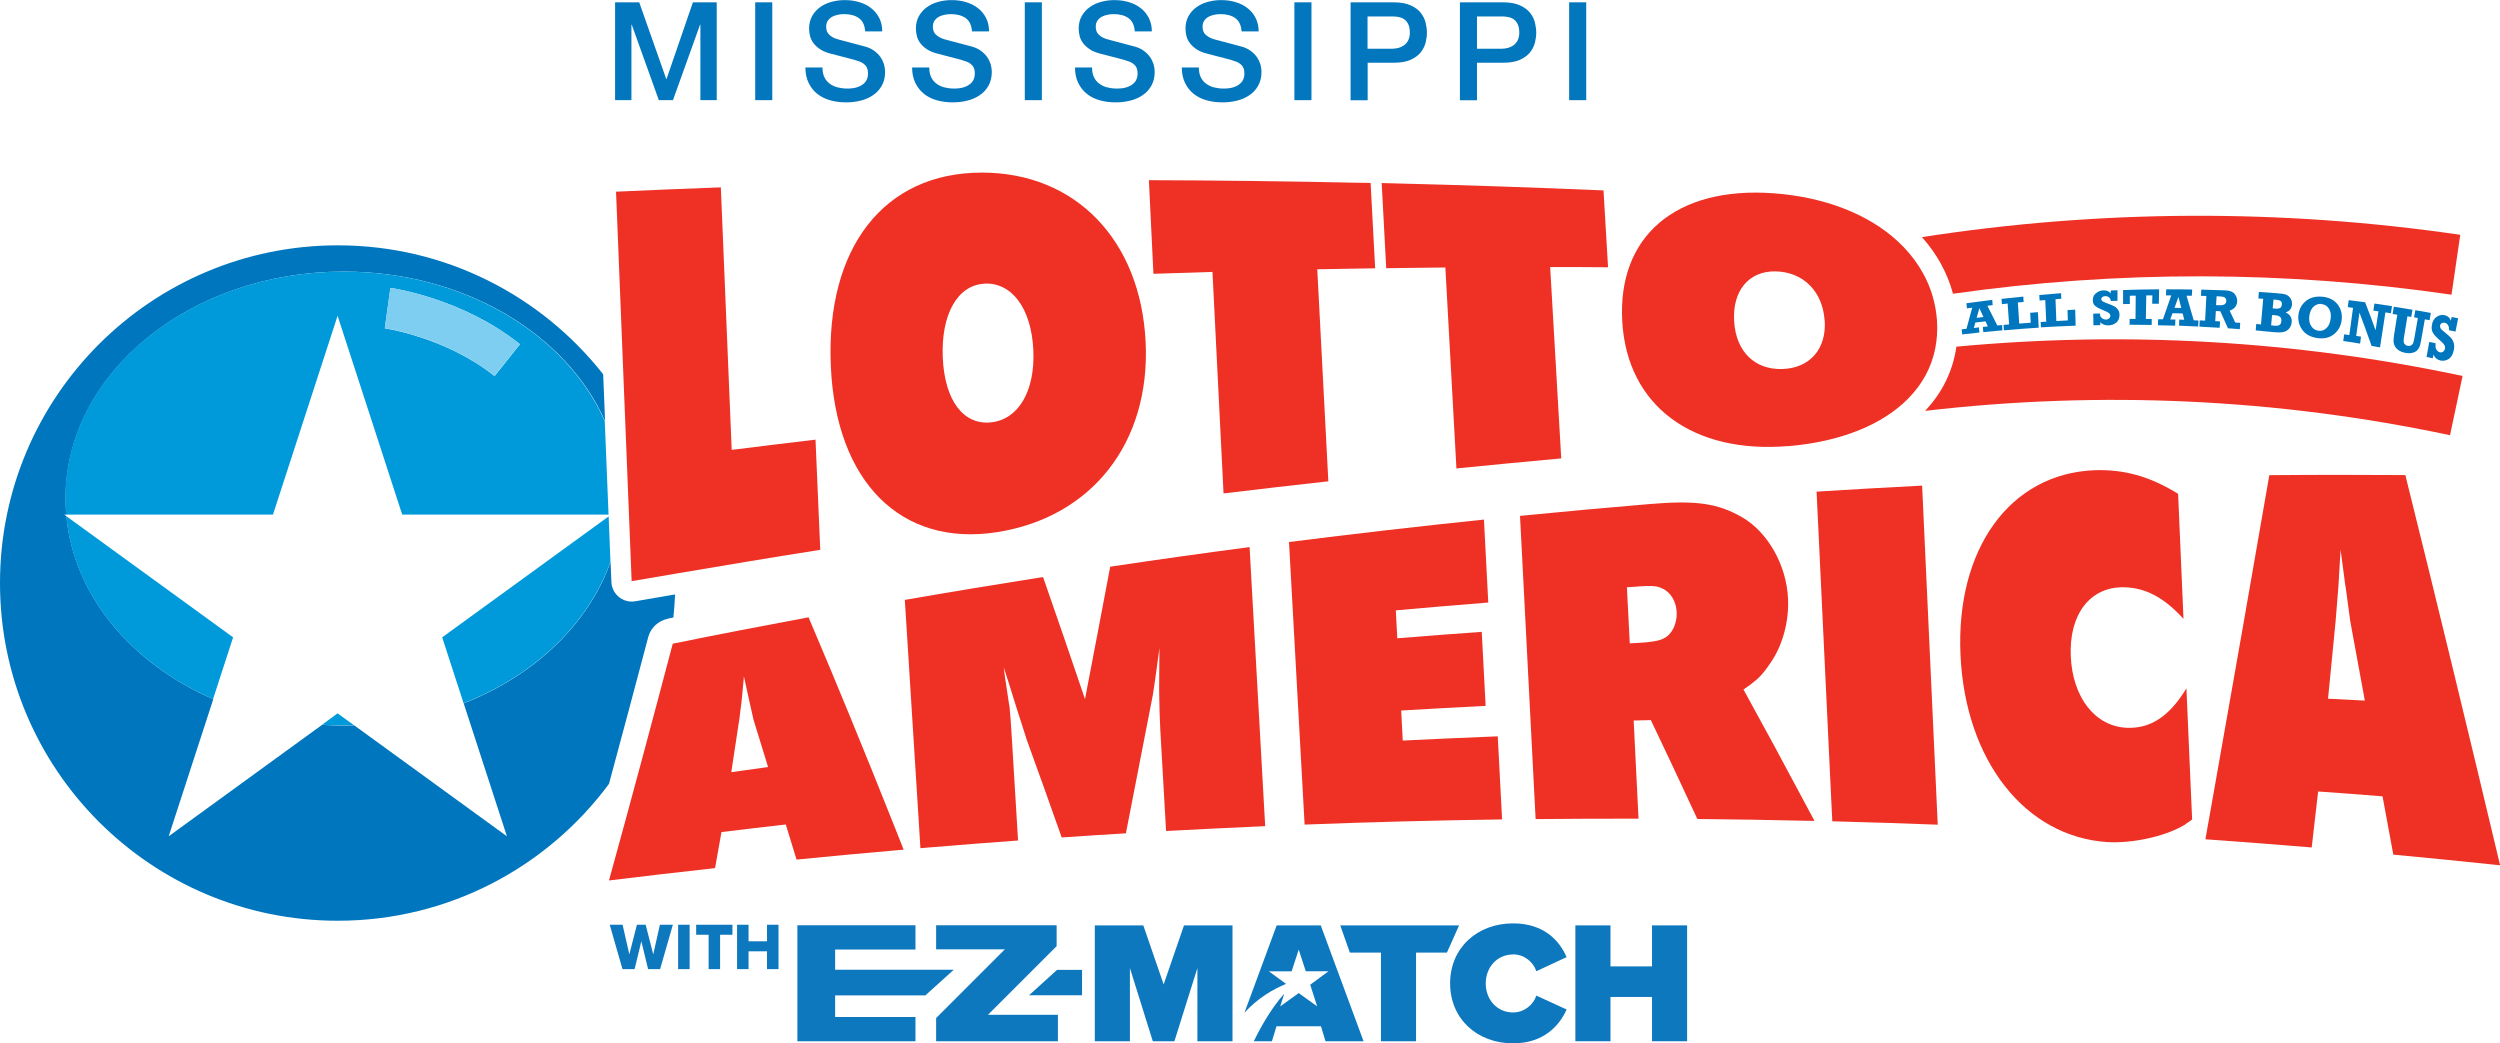
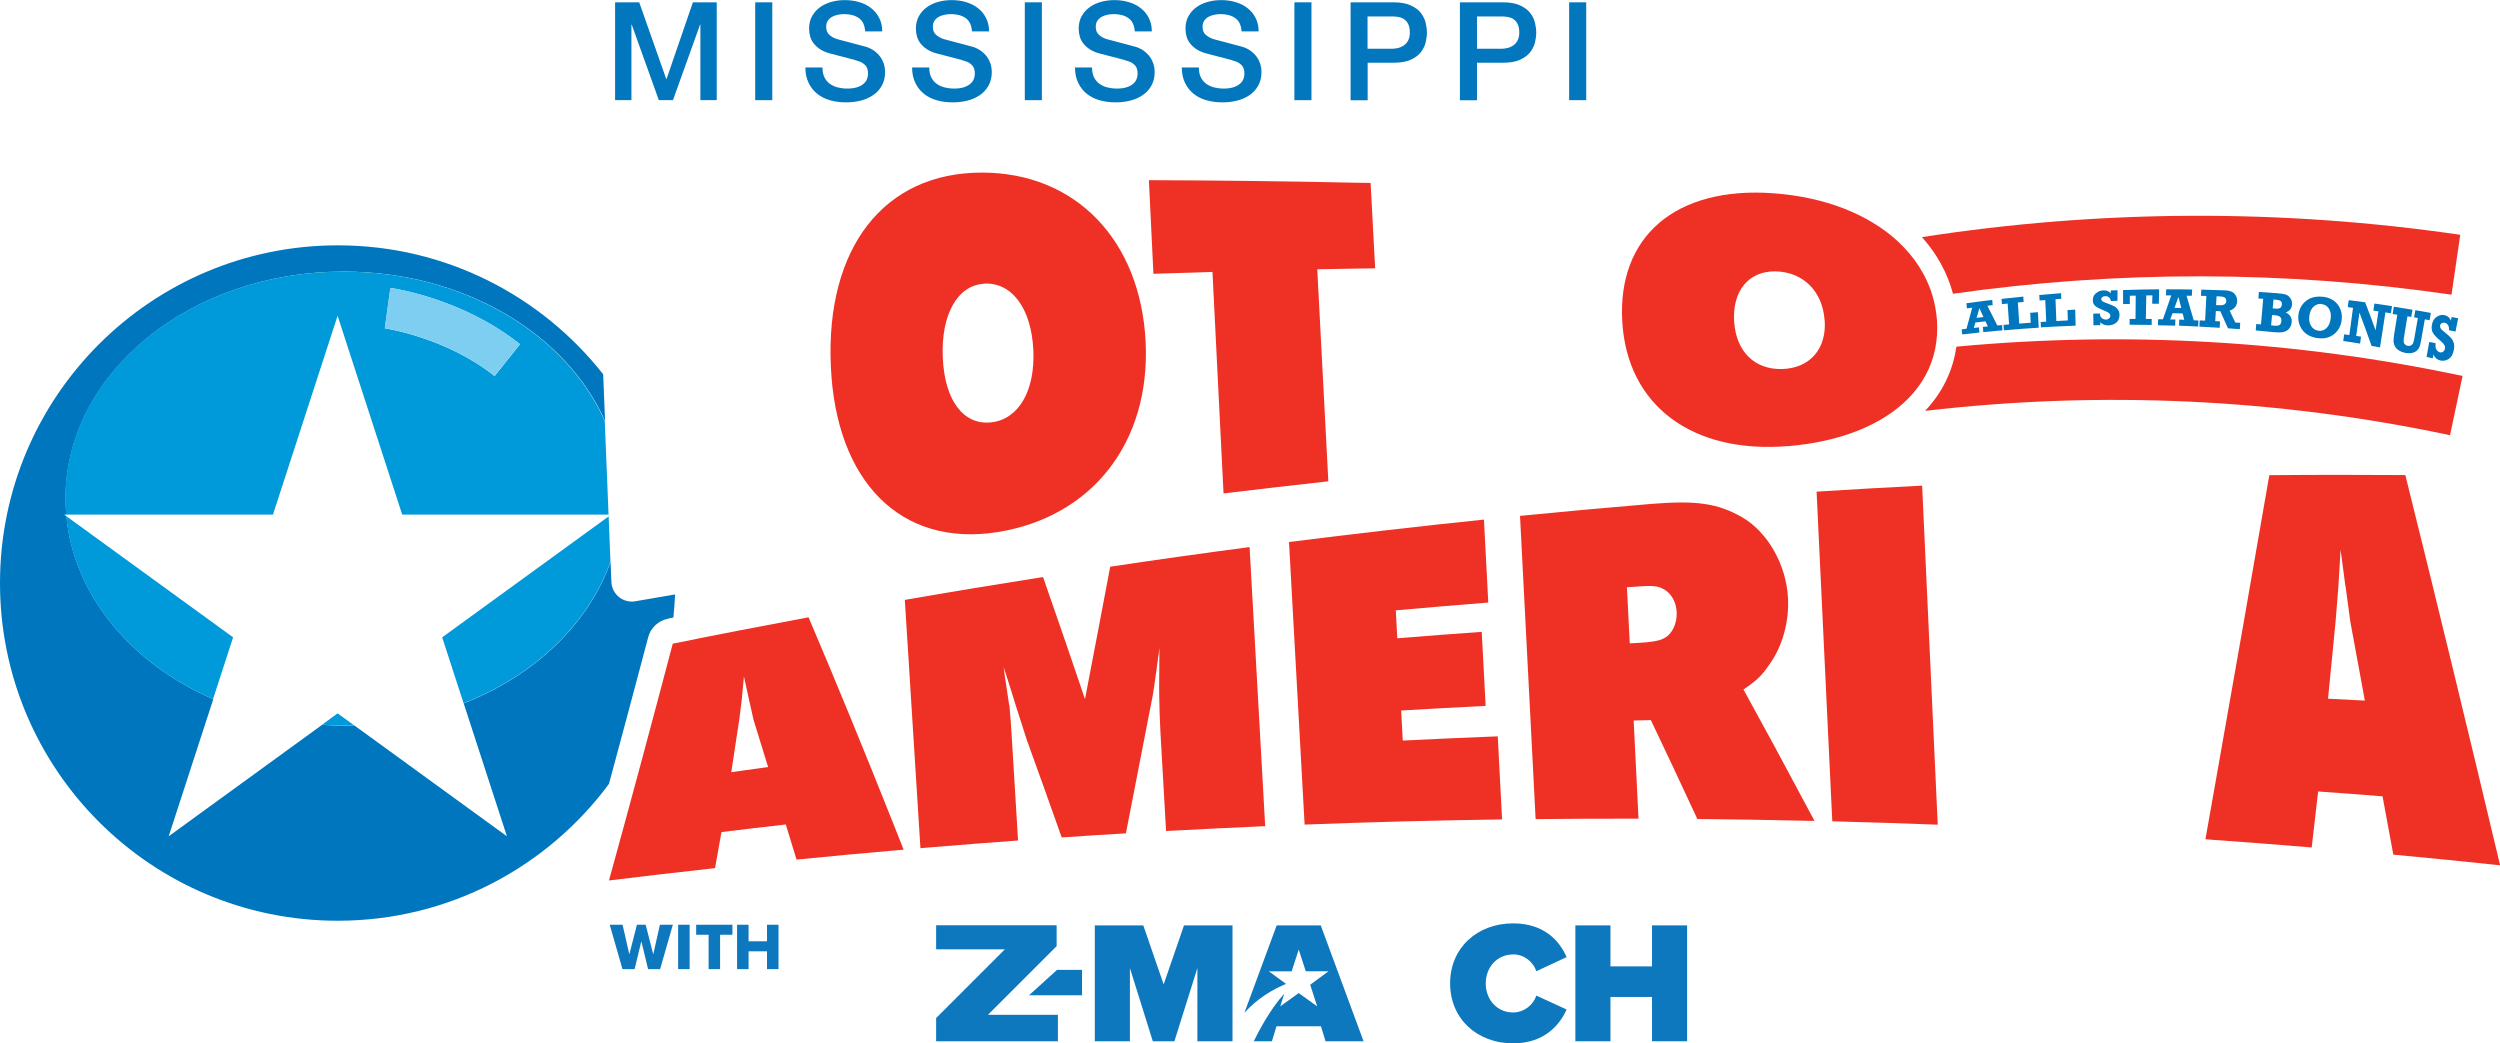
<svg xmlns="http://www.w3.org/2000/svg" id="b" viewBox="0 0 237.12 98.96">
  <defs>
    <style>.d{fill:#0076be;}.d,.e,.f,.g,.h,.i{stroke-width:0px;}.e{fill:#009ada;}.f{fill:#7dcef1;}.g{fill:#ee3124;}.h{fill:#0377be;}.i{fill:#0e78be;}</style>
  </defs>
  <g id="c">
    <path class="g" d="M232.52,27.96l.83-5.69c-17-2.48-34.14-2.4-51.06.22,1.41,1.57,2.41,3.38,2.95,5.37,15.68-2.23,31.54-2.2,47.28.09Z" />
    <path class="g" d="M185.56,32.88c-.33,2.32-1.35,4.38-2.97,6.09,16.67-1.94,33.41-1.17,49.79,2.31l1.19-5.62c-15.8-3.36-31.93-4.28-48.01-2.78Z" />
-     <path class="g" d="M59.91,55.12c1.37-.24,2.75-.47,4.12-.7,4.59-.78,9.18-1.55,13.77-2.27-.15-3.48-.3-6.96-.45-10.45-2.65.31-5.3.64-7.95.97-.34-8.27-.69-16.57-1.03-24.9-3.31.12-6.62.26-9.94.41.27,6.77.54,13.51.81,20.24.22,5.58.45,11.15.67,16.7Z" />
    <path class="g" d="M94.53,50.48c8.99-1.39,14.6-8.46,14.13-18.05-.47-9.63-6.62-16.06-15.53-16.06-9.3,0-14.81,7.14-14.33,18.32.47,11.03,6.66,17.19,15.73,15.79ZM93.38,26.9c2.62-.12,4.45,2.39,4.63,6.31.18,3.87-1.41,6.57-4,6.85-2.62.28-4.41-2.06-4.59-6.13-.18-4.12,1.41-6.9,3.95-7.02Z" />
    <path class="g" d="M115,25.78c.35,7.04.7,14.04,1.05,21.02,3.31-.4,6.63-.78,9.94-1.15-.35-6.67-.7-13.38-1.05-20.11,1.36-.03,2.71-.05,4.07-.07.47,0,.95-.02,1.42-.02-.14-2.69-.29-5.39-.43-8.1-.47-.01-.94-.01-1.41-.02-6.54-.14-13.08-.22-19.62-.24.14,2.97.29,5.93.43,8.88,1.87-.06,3.74-.12,5.61-.18Z" />
-     <path class="g" d="M132.9,25.42c1.4-.02,2.8-.04,4.19-.05.35,6.38.7,12.74,1.05,19.06,3.31-.33,6.63-.65,9.94-.95-.35-6.02-.7-12.07-1.05-18.15,1.83,0,3.66,0,5.49.02-.14-2.43-.29-4.86-.43-7.29-6.54-.28-13.07-.5-19.61-.66-.48-.01-.95-.03-1.43-.04.14,2.7.29,5.39.43,8.08.47,0,.94-.01,1.41-.02Z" />
    <path class="g" d="M169.59,42.32c5.01-.42,8.97-2.04,11.41-4.53,1.32-1.34,2.19-2.93,2.55-4.72.17-.85.23-1.74.17-2.67-.06-.78-.19-1.53-.4-2.26-.58-2.01-1.74-3.8-3.36-5.29-2.74-2.51-6.83-4.16-11.76-4.52-9.3-.67-14.81,4.12-14.33,12.19.47,7.97,6.66,12.54,15.73,11.79ZM173.07,30.4c.18,2.7-1.41,4.51-4,4.6-2.62.09-4.41-1.63-4.59-4.52-.18-2.92,1.41-4.8,3.95-4.74,2.62.06,4.45,1.92,4.63,4.65Z" />
    <path class="g" d="M76.69,58.55c-4.3.8-8.59,1.63-12.88,2.5-2.02,7.66-4.03,15.15-6.05,22.46,3.35-.41,6.7-.8,10.06-1.17.2-1.14.41-2.28.61-3.42,2.03-.25,4.07-.49,6.1-.72.34,1.11.68,2.22,1.02,3.33,3.11-.31,6.23-.6,9.34-.87.27-.02.54-.05.82-.07-.33-.83-.65-1.65-.98-2.47-2.68-6.74-5.36-13.28-8.04-19.57ZM70.09,68.49c.09-.69.17-1.39.26-2.08.07-.75.14-1.5.21-2.25.15.7.31,1.4.46,2.1.15.67.3,1.34.45,2.01.46,1.48.92,2.98,1.38,4.48-1.16.16-2.33.32-3.49.49.24-1.58.48-3.16.72-4.75Z" />
    <path class="g" d="M105.3,53.76c-.8,4.22-1.59,8.4-2.39,12.55-1.33-3.92-2.65-7.78-3.98-11.58-4.37.69-8.75,1.41-13.11,2.17.43,6.85.87,13.75,1.3,20.67.06.96.12,1.92.18,2.88.27-.02.55-.04.82-.07,2.81-.23,5.63-.46,8.44-.66-.19-3.14-.38-6.26-.57-9.39-.09-1.46-.16-2.56-.24-3.32-.05-.14-.13-.87-.33-2.13-.06-.36-.14-.9-.22-1.59.16.52.33,1.03.5,1.55.22.7.43,1.39.65,2.09.35,1.08.69,2.16,1.04,3.25,1.1,3.04,2.21,6.12,3.31,9.25,2.03-.14,4.06-.27,6.09-.39.65-3.3,1.29-6.63,1.94-9.97.21-1.06.41-2.12.62-3.18.09-.55.2-1.33.34-2.35.09-.69.19-1.39.28-2.08-.01,2.55-.04,3.48-.02,4.56.02,1,.04,2.12.11,3.35.18,3.14.36,6.29.54,9.45,3.13-.17,6.26-.32,9.4-.46-.49-8.87-.99-17.69-1.48-26.47-4.41.58-8.81,1.2-13.22,1.86Z" />
    <path class="g" d="M133.05,70.26c-.05-.96-.1-1.91-.15-2.87,2.67-.16,5.34-.3,8.01-.44-.12-2.34-.24-4.68-.37-7.02-2.67.19-5.34.39-8.01.61-.05-.88-.09-1.77-.14-2.65,2.92-.26,5.84-.51,8.77-.74-.14-2.63-.27-5.25-.41-7.87-6.16.64-12.33,1.35-18.49,2.13.49,8.89.99,17.83,1.48,26.8,6.24-.24,12.48-.4,18.73-.49-.14-2.63-.27-5.26-.41-7.88-3,.12-6,.25-9.01.4Z" />
    <path class="g" d="M165.38,65.39c1.31-.9,1.73-1.32,2.44-2.36,1.23-1.69,1.88-4.04,1.77-6.27-.15-3.16-1.9-6.28-4.37-7.71-2.3-1.31-4.32-1.61-8.66-1.25-4.13.35-8.26.72-12.39,1.13.49,9.54.99,19.13,1.48,28.76,3.25-.03,6.51-.05,9.76-.04-.15-3.11-.31-6.21-.46-9.31.54-.01,1.09-.03,1.63-.04,1.47,3.08,2.94,6.21,4.41,9.38,3.45.03,6.91.09,10.36.17.25,0,.5,0,.75.01-.28-.52-.55-1.04-.83-1.55-1.97-3.71-3.94-7.35-5.91-10.92ZM155.39,55.62c1.35-.08,1.76-.06,2.33.22.74.36,1.26,1.19,1.31,2.22.05,1.08-.45,2.14-1.23,2.49-.39.24-1.38.38-2.46.43-.25.01-.5.02-.76.04-.09-1.78-.18-3.55-.27-5.32.36-.02.72-.05,1.08-.07Z" />
    <path class="g" d="M172.3,46.64c.46,9.63.92,19.31,1.38,29.01.04.75.07,1.5.11,2.25.25,0,.5.01.75.02,3.08.08,6.17.18,9.25.3-.49-10.76-.99-21.48-1.48-32.16-3.33.17-6.66.36-10,.57Z" />
-     <path class="g" d="M207.38,65.29c-1.63,2.67-3.4,3.82-5.63,3.74-3.02-.11-5.17-2.87-5.34-6.77-.18-3.94,1.78-6.55,4.92-6.56,2.07,0,3.89.92,5.77,3-.17-3.96-.34-7.91-.51-11.86-2.74-1.7-5.19-2.33-7.93-2.24-8.03.32-13.17,7.48-12.71,17.53.46,10.01,6.11,17.21,13.9,17.74,2.36.14,5.3-.5,7.1-1.49.08-.04.16-.09.24-.13h0c.15-.14.42-.28.73-.52-.06-1.29-.11-2.58-.17-3.87-.12-2.85-.25-5.71-.37-8.56Z" />
    <path class="g" d="M228.13,45.06c-4.29-.03-8.59-.03-12.89.01-1.69,9.77-3.38,19.41-5.07,28.94-.33,1.87-.66,3.74-.99,5.59.07,0,.15.01.22.02,3.29.23,6.58.49,9.86.76.2-1.77.41-3.54.61-5.31,2.04.14,4.07.3,6.11.46.34,1.84.68,3.68,1.02,5.53,3.38.32,6.76.65,10.13,1.01-3-12.62-5.99-24.96-8.99-37.02ZM222.47,55.61c.15,1.11.3,2.22.45,3.33.46,2.49.92,4.99,1.38,7.51-1.16-.06-2.33-.12-3.49-.18.24-2.45.48-4.91.72-7.37.09-1.08.17-2.16.26-3.24.07-1.17.14-2.34.21-3.52.15,1.16.31,2.32.46,3.48Z" />
    <path class="d" d="M189.89,30.83c.01.17.03.33.04.5-.61.05-1.21.11-1.82.17-.01-.16-.03-.33-.04-.49.16-.02.32-.03.47-.05-.07-.16-.15-.32-.22-.48-.32.04-.64.07-.96.11-.05.17-.1.35-.15.52.16-.02.33-.04.49-.06.01.16.03.33.04.49-.54.06-1.09.12-1.63.18-.02-.16-.03-.32-.05-.48.15-.02.31-.04.46-.06.18-.66.36-1.33.54-2-.17.02-.33.04-.5.07-.02-.16-.03-.32-.05-.49.82-.11,1.64-.22,2.45-.32.01.17.03.33.04.5-.17.02-.34.04-.5.06.32.62.63,1.24.94,1.87.15-.01.29-.03.44-.04ZM188.13,30.07c-.13-.28-.26-.56-.39-.84-.09.31-.17.61-.26.92.21-.03.43-.05.64-.08Z" />
    <path class="d" d="M190.07,31.32c-.01-.17-.03-.34-.04-.5.18-.02.35-.03.53-.05-.05-.66-.09-1.32-.14-1.98-.18.02-.36.04-.54.06-.01-.17-.02-.34-.04-.5.69-.08,1.38-.15,2.07-.22,0,.17.02.34.03.51-.18.02-.36.04-.55.05.04.67.08,1.34.13,2,.36-.03.73-.06,1.09-.08-.02-.31-.04-.63-.05-.94.24-.02.48-.04.73-.06.02.49.05.98.08,1.47-1.1.07-2.2.15-3.3.25Z" />
    <path class="d" d="M193.58,31.06c0-.17-.02-.35-.03-.52.18-.01.35-.02.53-.03-.03-.68-.06-1.37-.09-2.05-.18.01-.36.03-.54.04,0-.17-.02-.35-.03-.52.69-.06,1.38-.12,2.07-.17,0,.18.01.35.02.53-.18.01-.37.03-.55.04.03.69.05,1.38.08,2.07.36-.02.73-.04,1.09-.06-.01-.33-.02-.65-.03-.98.24-.01.48-.03.73-.04.01.51.03,1.01.04,1.52-1.1.04-2.2.09-3.3.16Z" />
    <path class="d" d="M198.56,30.85c0-.37-.01-.73-.02-1.1.21,0,.42-.01.63-.02,0,.2.07.35.19.44.11.09.24.14.39.14.11,0,.21-.04.29-.11.08-.07.12-.15.12-.25,0-.1-.04-.18-.12-.25-.08-.07-.22-.14-.42-.22-.43-.17-.73-.32-.88-.45-.16-.13-.24-.31-.24-.55,0-.28.09-.51.3-.67.2-.17.44-.26.7-.27.3-.01.53.08.7.28,0-.09,0-.18,0-.27.21,0,.42-.02.64-.02,0,.33,0,.67,0,1-.21,0-.42.01-.63.02-.02-.15-.08-.27-.18-.35-.1-.08-.22-.12-.36-.11-.1,0-.19.03-.26.08-.07.05-.11.12-.11.19,0,.07.03.13.09.19.06.06.23.14.52.24.28.1.49.19.64.27.15.08.26.2.35.33.09.14.13.3.13.48,0,.33-.11.57-.32.74-.21.17-.46.25-.75.25-.32,0-.57-.1-.75-.3,0,.09,0,.18,0,.28-.21,0-.42,0-.63.01Z" />
    <path class="d" d="M201.99,30.81c0-.19,0-.37,0-.56.19,0,.37,0,.56,0,0-.74.01-1.48.02-2.21-.19,0-.38,0-.56.01,0,.26,0,.52,0,.78-.21,0-.43,0-.64.01,0-.44,0-.89,0-1.33,1.14-.04,2.28-.06,3.42-.07-.01.46-.02.91-.03,1.37-.21,0-.42,0-.63,0,0-.26.01-.53.02-.79-.19,0-.39,0-.58,0-.01.74-.02,1.49-.04,2.23.19,0,.37,0,.56,0,0,.19,0,.38-.01.57-.69-.01-1.38-.02-2.07-.02Z" />
    <path class="d" d="M208.52,30.38c0,.2-.02.4-.03.59-.6-.03-1.21-.06-1.81-.08,0-.19.01-.39.02-.58.16,0,.32.01.47.02-.05-.2-.1-.4-.15-.6-.32,0-.64-.02-.96-.02-.07.2-.14.39-.22.59.16,0,.33,0,.49.01,0,.19-.01.39-.02.58-.54-.02-1.09-.03-1.63-.04,0-.19,0-.38.01-.57.15,0,.3,0,.46,0,.26-.75.52-1.5.79-2.26-.17,0-.33,0-.5,0,0-.19.01-.39.02-.58.82,0,1.64,0,2.46.02,0,.2-.02.39-.03.59-.17,0-.34,0-.5,0,.23.77.46,1.55.68,2.33.15,0,.29.01.44.02ZM206.89,29.21c-.09-.35-.18-.7-.27-1.05-.12.35-.25.69-.37,1.04.21,0,.43,0,.64.01Z" />
    <path class="d" d="M212.48,30.61c-.01.2-.03.41-.04.61-.37-.03-.74-.06-1.12-.08-.24-.54-.49-1.08-.73-1.62-.14,0-.28-.01-.42-.02-.02.32-.04.64-.06.96.15,0,.31.02.46.03-.01.2-.02.4-.04.6-.64-.04-1.28-.08-1.92-.11,0-.2.02-.4.03-.59.17,0,.34.02.51.02.04-.78.08-1.56.12-2.34-.17,0-.34-.01-.51-.01,0-.2.02-.4.03-.59.76.02,1.51.04,2.27.07.43.02.73.13.9.35.17.22.25.45.23.72-.03.41-.27.7-.71.86.18.37.35.75.53,1.12.16.01.32.02.48.03ZM210.19,28.94c.11,0,.22,0,.33.01.41.02.62-.11.64-.39,0-.14-.03-.25-.12-.32-.09-.07-.22-.11-.38-.12-.14,0-.28-.01-.42-.02-.02.28-.03.55-.05.83Z" />
    <path class="d" d="M213.95,31.35c.02-.21.03-.41.05-.62.15.01.3.03.45.04.07-.81.14-1.62.21-2.43-.15-.01-.31-.02-.46-.03.02-.21.03-.41.05-.62.57.04,1.14.07,1.71.12.38.03.66.07.84.13.18.06.33.18.45.36.12.18.16.39.14.61-.04.36-.24.61-.6.72.43.21.62.53.57.96-.03.25-.12.45-.27.61-.15.16-.34.26-.56.3-.22.04-.52.04-.91,0-.56-.06-1.11-.11-1.67-.16ZM215.41,30.86c.09,0,.18.02.27.03.24.02.42,0,.52-.06.1-.06.16-.18.18-.36.02-.19-.02-.33-.12-.41-.1-.09-.26-.14-.49-.16-.09,0-.18-.02-.27-.02-.03.33-.06.66-.09.99ZM215.56,29.25c.09,0,.18.02.27.02.19.02.33,0,.43-.06.1-.06.15-.17.17-.33.01-.15-.02-.26-.1-.32-.08-.07-.23-.11-.45-.13-.08,0-.16-.01-.24-.02-.03.28-.05.56-.08.84Z" />
    <path class="d" d="M220.28,28.14c.64.07,1.13.32,1.45.75.32.43.44.92.37,1.48-.07.56-.32,1-.73,1.33-.41.33-.93.45-1.55.37-.65-.09-1.13-.35-1.44-.77-.31-.43-.44-.9-.38-1.42.06-.54.29-.98.7-1.32.41-.34.94-.48,1.59-.41ZM220.2,28.83c-.29-.03-.54.05-.76.25-.22.2-.36.51-.41.93-.04.37.02.68.19.93.17.25.39.39.68.43.28.04.53-.04.75-.24.22-.2.36-.5.41-.92.05-.37-.01-.69-.17-.94-.16-.25-.39-.4-.7-.43Z" />
    <path class="d" d="M222.25,32.36c.03-.22.06-.44.09-.65.16.02.32.05.49.07.12-.86.23-1.72.35-2.58-.17-.02-.33-.04-.5-.07.03-.22.06-.44.09-.66.52.06,1.04.13,1.56.2.34.88.67,1.76.99,2.66.09-.6.18-1.2.27-1.8-.16-.02-.32-.05-.48-.07.03-.22.07-.44.1-.67.56.08,1.11.16,1.67.25-.04.22-.07.45-.11.67-.17-.03-.34-.05-.52-.08-.17,1.11-.34,2.22-.51,3.32-.27-.05-.54-.1-.8-.14-.37-1.06-.76-2.12-1.15-3.16-.1.74-.21,1.47-.31,2.21.15.02.3.05.46.07-.03.22-.06.44-.09.66-.53-.09-1.06-.17-1.59-.25Z" />
    <path class="d" d="M226.94,29.76c.04-.22.07-.45.11-.67.59.09,1.18.19,1.77.29-.04.23-.08.45-.12.68-.12-.02-.24-.04-.36-.06-.1.61-.2,1.21-.3,1.82-.04.24-.06.42-.06.53,0,.11.03.21.1.29.07.08.16.14.28.16.12.02.23.01.32-.04.09-.05.16-.12.2-.22.04-.09.09-.29.14-.6.1-.59.21-1.18.31-1.78-.12-.02-.24-.04-.36-.06.04-.23.08-.45.12-.68.49.08.98.17,1.47.26-.04.23-.08.46-.12.69-.15-.03-.3-.06-.45-.08-.12.68-.24,1.35-.36,2.03-.05.28-.1.47-.15.59-.05.12-.13.23-.24.34-.11.1-.27.18-.46.22-.19.04-.4.04-.63,0-.27-.05-.48-.14-.66-.26-.17-.12-.29-.26-.36-.41-.07-.16-.11-.3-.11-.44,0-.14.02-.37.07-.7.1-.6.19-1.2.29-1.81-.15-.02-.29-.05-.44-.07Z" />
    <path class="d" d="M230.16,33.82c.08-.46.17-.93.25-1.39.2.04.41.08.61.13-.04.26-.02.46.07.6.09.14.2.23.34.26.11.02.21,0,.3-.07.09-.07.15-.17.17-.28.02-.13,0-.24-.05-.34-.06-.1-.18-.23-.35-.38-.38-.32-.63-.58-.74-.78-.12-.2-.15-.45-.1-.75.06-.36.22-.61.45-.77.24-.16.49-.21.74-.16.29.06.5.23.61.52.02-.11.04-.23.07-.34.21.04.41.08.62.12-.08.42-.16.84-.25,1.26-.21-.04-.41-.09-.62-.13.02-.2-.01-.36-.09-.48-.08-.13-.18-.2-.32-.23-.1-.02-.19,0-.28.04-.08.05-.13.12-.15.22-.02.08,0,.17.04.26.04.09.19.23.45.43.24.19.43.36.55.5.12.14.21.31.26.5.05.19.05.41,0,.64-.08.41-.24.69-.49.85-.25.16-.51.2-.79.14-.31-.07-.53-.26-.65-.56-.02.12-.04.23-.06.35-.2-.04-.41-.09-.61-.13Z" />
    <path class="d" d="M63.33,58.68c.18-.04.36-.07.54-.11.07-.72.13-1.45.16-2.19-1.26.22-2.52.43-3.78.65-.11.02-.22.03-.33.03-.44,0-.87-.15-1.21-.43-.43-.35-.7-.87-.72-1.43-.03-.64-.05-1.28-.08-1.91-2.1,5.92-7.23,10.79-13.93,13.42l4.1,12.61-14.48-10.52c-.34.01-.67.02-1.01.02-.69,0-1.37-.03-2.04-.07l-14.55,10.57,4.23-13.01c-7.77-3.37-13.22-9.82-13.93-17.35l-.21-.15h.2c-.04-.5-.07-1.01-.07-1.52,0-11.89,11.81-21.53,26.38-21.53,11.4,0,21.11,5.9,24.79,14.17-.06-1.48-.12-2.95-.18-4.43-5.86-7.44-14.95-12.23-25.16-12.23C14.34,23.27,0,37.61,0,55.3s14.34,32.03,32.03,32.03c10.55,0,19.9-5.11,25.73-12.98,1.24-4.58,2.48-9.23,3.72-13.91.23-.89.96-1.57,1.86-1.75Z" />
    <path class="e" d="M30.53,68.74c.67.04,1.35.07,2.04.07.34,0,.68-.01,1.01-.02l-1.56-1.13-1.49,1.09Z" />
    <path class="e" d="M57.73,48.98l-15.79,11.47,2.03,6.25c6.7-2.63,11.83-7.5,13.93-13.42-.06-1.43-.12-2.87-.17-4.3Z" />
    <path class="e" d="M20.21,66.3l1.9-5.85-15.83-11.5c.71,7.53,6.16,13.98,13.93,17.35Z" />
    <path class="e" d="M57.36,39.93c-3.68-8.27-13.39-14.17-24.79-14.17-14.57,0-26.38,9.64-26.38,21.53,0,.51.03,1.01.07,1.52h19.63l6.13-18.86,6.13,18.86h19.57c-.12-2.96-.24-5.91-.36-8.88ZM46.91,35.67c-4.6-3.67-10.36-4.52-10.41-4.53l.53-3.83c.28.04,6.84.99,12.29,5.34l-2.41,3.02Z" />
    <path class="f" d="M36.49,31.13c.06,0,5.82.86,10.41,4.53l2.41-3.02c-5.45-4.35-12.02-5.3-12.29-5.34l-.53,3.83Z" />
    <path class="h" d="M58.34.22h2.29l2.56,7.27h.03l2.5-7.27h2.26v9.28h-1.55V2.34h-.03l-2.57,7.16h-1.34l-2.57-7.16h-.03v7.16h-1.55V.22Z" />
    <path class="h" d="M71.63.22h1.62v9.28h-1.62V.22Z" />
    <path class="h" d="M78.01,6.41c0,.36.06.66.18.91.12.25.29.46.51.62.22.16.47.28.75.35.28.07.59.11.92.11.35,0,.66-.04.91-.12.25-.08.46-.19.61-.32.16-.13.27-.28.34-.45.07-.17.1-.34.1-.51,0-.36-.08-.62-.24-.79-.16-.17-.34-.29-.53-.36-.33-.12-.71-.24-1.15-.34-.44-.11-.98-.25-1.62-.42-.4-.1-.73-.24-.99-.41-.26-.17-.47-.36-.63-.57-.16-.21-.27-.43-.33-.66-.06-.23-.1-.47-.1-.72,0-.47.1-.87.29-1.21.2-.34.45-.63.77-.85.32-.23.68-.39,1.09-.5s.82-.16,1.23-.16c.49,0,.94.06,1.37.19.43.13.81.31,1.13.57.33.25.58.56.77.93.19.37.29.79.29,1.28h-1.62c-.04-.6-.25-1.02-.61-1.27-.36-.25-.83-.37-1.39-.37-.19,0-.39.02-.58.06-.2.04-.38.1-.55.19-.16.09-.3.21-.41.37-.11.16-.16.35-.16.58,0,.33.1.59.31.77.2.19.47.33.8.42.03,0,.17.05.41.11.24.06.5.14.8.21.29.08.58.15.86.23.28.07.48.13.6.16.3.09.57.23.79.39.23.17.41.35.57.57.15.21.26.44.34.68.07.24.11.49.11.73,0,.52-.11.96-.32,1.33-.21.37-.49.67-.84.9-.35.23-.74.41-1.18.51-.44.11-.89.16-1.35.16-.53,0-1.03-.06-1.5-.19-.47-.13-.88-.33-1.22-.6-.35-.27-.62-.61-.83-1.03-.21-.42-.32-.92-.32-1.49h1.62Z" />
    <path class="h" d="M88.14,6.41c0,.36.06.66.18.91.12.25.29.46.51.62.22.16.47.28.75.35.28.07.59.11.92.11.35,0,.66-.04.91-.12.25-.08.45-.19.61-.32.16-.13.27-.28.34-.45.07-.17.1-.34.1-.51,0-.36-.08-.62-.24-.79-.16-.17-.34-.29-.53-.36-.33-.12-.71-.24-1.15-.34-.44-.11-.98-.25-1.62-.42-.4-.1-.73-.24-.99-.41-.26-.17-.47-.36-.63-.57-.16-.21-.27-.43-.33-.66-.06-.23-.1-.47-.1-.72,0-.47.1-.87.29-1.21.2-.34.45-.63.77-.85.32-.23.68-.39,1.09-.5.41-.11.82-.16,1.23-.16.49,0,.94.06,1.37.19.43.13.81.31,1.13.57.33.25.58.56.77.93.19.37.29.79.29,1.28h-1.62c-.04-.6-.25-1.02-.61-1.27-.36-.25-.83-.37-1.39-.37-.19,0-.39.02-.59.06-.2.04-.38.1-.55.19-.16.09-.3.21-.41.37-.11.16-.16.35-.16.58,0,.33.1.59.31.77s.47.33.8.42c.03,0,.17.05.41.11.24.06.5.14.8.21.29.08.58.15.86.23.28.07.48.13.6.16.3.09.57.23.79.39.23.17.41.35.57.57.15.21.26.44.34.68.07.24.11.49.11.73,0,.52-.11.96-.32,1.33-.21.37-.49.67-.84.9-.35.23-.74.41-1.18.51-.44.11-.89.16-1.35.16-.53,0-1.03-.06-1.5-.19-.47-.13-.88-.33-1.22-.6-.35-.27-.62-.61-.83-1.03-.21-.42-.32-.92-.32-1.49h1.62Z" />
    <path class="h" d="M97.2.22h1.62v9.28h-1.62V.22Z" />
    <path class="h" d="M103.58,6.41c0,.36.06.66.18.91.12.25.29.46.51.62.22.16.47.28.75.35.28.07.59.11.92.11.35,0,.66-.04.91-.12s.46-.19.61-.32c.16-.13.27-.28.34-.45.07-.17.1-.34.1-.51,0-.36-.08-.62-.24-.79-.16-.17-.34-.29-.53-.36-.33-.12-.71-.24-1.15-.34-.44-.11-.98-.25-1.62-.42-.4-.1-.73-.24-.99-.41-.26-.17-.47-.36-.63-.57-.16-.21-.27-.43-.33-.66-.06-.23-.1-.47-.1-.72,0-.47.1-.87.29-1.21.2-.34.45-.63.77-.85.32-.23.68-.39,1.09-.5s.82-.16,1.23-.16c.49,0,.94.06,1.37.19.43.13.81.31,1.13.57.33.25.58.56.77.93.19.37.29.79.29,1.28h-1.62c-.04-.6-.25-1.02-.61-1.27-.36-.25-.83-.37-1.39-.37-.19,0-.39.02-.58.06-.2.04-.38.1-.55.19-.16.09-.3.21-.41.37-.11.16-.16.35-.16.58,0,.33.1.59.31.77.2.19.47.33.8.42.03,0,.17.05.41.11.24.06.5.14.8.21.29.08.58.15.86.23.28.07.48.13.6.16.3.09.57.23.79.39.23.17.41.35.57.57.15.21.26.44.34.68.07.24.11.49.11.73,0,.52-.11.96-.32,1.33-.21.37-.49.67-.84.9-.35.23-.74.41-1.18.51-.44.11-.89.16-1.35.16-.53,0-1.03-.06-1.5-.19-.47-.13-.88-.33-1.22-.6-.35-.27-.62-.61-.83-1.03-.21-.42-.32-.92-.32-1.49h1.62Z" />
    <path class="h" d="M113.71,6.41c0,.36.06.66.18.91.12.25.29.46.51.62.22.16.47.28.75.35.28.07.59.11.92.11.35,0,.66-.04.91-.12.25-.08.46-.19.61-.32.16-.13.27-.28.34-.45.07-.17.1-.34.1-.51,0-.36-.08-.62-.24-.79-.16-.17-.34-.29-.53-.36-.33-.12-.71-.24-1.15-.34-.44-.11-.98-.25-1.62-.42-.4-.1-.73-.24-.99-.41-.26-.17-.47-.36-.63-.57-.16-.21-.27-.43-.33-.66-.06-.23-.1-.47-.1-.72,0-.47.1-.87.29-1.21.2-.34.45-.63.77-.85.32-.23.68-.39,1.09-.5.41-.11.82-.16,1.23-.16.49,0,.94.06,1.37.19.43.13.81.31,1.13.57.33.25.58.56.77.93.19.37.29.79.29,1.28h-1.62c-.04-.6-.25-1.02-.61-1.27-.36-.25-.83-.37-1.39-.37-.19,0-.39.02-.58.06-.2.04-.38.1-.55.19-.16.09-.3.21-.41.37-.11.16-.16.35-.16.58,0,.33.1.59.31.77s.47.33.8.42c.03,0,.17.05.41.11.24.06.5.14.8.21.29.08.58.15.86.23.28.07.48.13.6.16.3.09.57.23.79.39.23.17.41.35.57.57.15.21.26.44.34.68.07.24.11.49.11.73,0,.52-.11.96-.32,1.33-.21.37-.49.67-.84.9-.35.23-.74.41-1.18.51-.44.11-.89.16-1.35.16-.53,0-1.03-.06-1.5-.19-.47-.13-.88-.33-1.22-.6-.35-.27-.62-.61-.83-1.03-.21-.42-.32-.92-.32-1.49h1.62Z" />
    <path class="h" d="M122.77.22h1.62v9.28h-1.62V.22Z" />
    <path class="h" d="M128.09.22h4.1c.66,0,1.2.1,1.61.29.42.19.74.43.96.71.22.29.38.6.46.94.08.34.12.65.12.94s-.04.6-.12.93c-.08.33-.24.64-.46.93-.23.29-.55.52-.96.71-.42.19-.95.28-1.61.28h-2.47v3.56h-1.62V.22ZM129.71,4.62h2.38c.18,0,.37-.03.56-.08.19-.05.37-.14.53-.25.16-.12.29-.27.39-.47.1-.2.15-.44.15-.73s-.04-.55-.13-.75c-.09-.2-.2-.36-.35-.47-.15-.12-.32-.2-.51-.24-.19-.04-.39-.07-.61-.07h-2.41v3.07Z" />
    <path class="h" d="M138.46.22h4.1c.66,0,1.2.1,1.61.29.42.19.74.43.96.71.22.29.38.6.46.94s.12.65.12.94-.04.6-.12.93-.24.64-.46.93c-.23.29-.55.52-.96.71-.42.19-.95.28-1.61.28h-2.47v3.56h-1.62V.22ZM140.09,4.62h2.38c.18,0,.37-.03.56-.08.19-.05.37-.14.53-.25.16-.12.29-.27.39-.47.1-.2.15-.44.15-.73s-.04-.55-.13-.75c-.09-.2-.2-.36-.35-.47-.15-.12-.32-.2-.51-.24-.19-.04-.39-.07-.61-.07h-2.41v3.07Z" />
    <path class="h" d="M148.83.22h1.62v9.28h-1.62V.22Z" />
-     <polygon class="i" points="87.77 94.41 90.46 91.98 79.21 91.98 79.21 90.06 86.83 90.06 86.83 87.76 75.63 87.76 75.63 98.76 86.83 98.76 86.83 96.46 79.21 96.46 79.21 94.41 87.77 94.41" />
    <polygon class="i" points="100.22 89.74 100.22 87.76 88.79 87.76 88.79 90.04 95.31 90.04 88.79 96.56 88.79 98.76 100.34 98.76 100.34 96.25 93.71 96.25 100.22 89.74" />
    <polygon class="i" points="97.6 94.4 102.63 94.4 102.63 91.99 100.26 91.99 97.6 94.4" />
    <polygon class="i" points="110.37 93.37 108.44 87.77 103.84 87.77 103.84 98.76 107.17 98.76 107.17 91.82 109.34 98.76 111.39 98.76 113.57 91.82 113.57 98.76 116.9 98.76 116.9 87.77 112.3 87.77 110.37 93.37" />
-     <polygon class="i" points="127.12 87.77 128.03 90.35 130.98 90.35 130.98 98.76 134.31 98.76 134.31 90.35 137.24 90.35 138.39 87.77 127.12 87.77" />
    <path class="i" d="M143.51,90.52c1.07,0,1.93.74,2.21,1.6l2.87-1.34c-.66-1.52-2.11-3.2-5.08-3.2-3.36,0-5.97,2.29-5.97,5.69s2.6,5.69,5.97,5.69c2.97,0,4.43-1.75,5.08-3.21l-2.87-1.32c-.28.86-1.14,1.6-2.21,1.6-1.52,0-2.59-1.22-2.59-2.75s1.07-2.75,2.59-2.75Z" />
    <polygon class="i" points="156.69 87.77 156.69 91.66 152.75 91.66 152.75 87.77 149.42 87.77 149.42 98.76 152.75 98.76 152.75 94.56 156.69 94.56 156.69 98.76 160.02 98.76 160.02 87.77 156.69 87.77" />
    <path class="i" d="M121.09,87.77l-3.06,8.29c1.26-1.4,2.76-2.25,3.95-2.74l-1.63-1.19h2.16s.67-2.06.67-2.06l.67,2.05h2.16s-1.74,1.28-1.74,1.28l.66,2.05-1.75-1.26-1.75,1.26.38-1.2c-1.38,1.52-2.48,3.66-2.89,4.51h1.72l.43-1.42h4.22l.43,1.42h3.61l-4.06-10.99h-4.19Z" />
    <path class="i" d="M61.47,91.92l-.64-2.64-.64,2.64h-1.15l-1.21-4.21h1.22l.64,2.81.72-2.81h.83l.72,2.81.63-2.81h1.23l-1.21,4.21h-1.15Z" />
    <path class="i" d="M64.32,91.92v-4.21h1.09v4.21h-1.09Z" />
    <path class="i" d="M67.21,91.92v-3.26h-1.18v-.95h3.44v.95h-1.17v3.26h-1.09Z" />
    <path class="i" d="M72.75,91.92v-1.69h-1.75v1.69h-1.09v-4.21h1.09v1.57h1.75v-1.57h1.09v4.21h-1.09Z" />
  </g>
</svg>